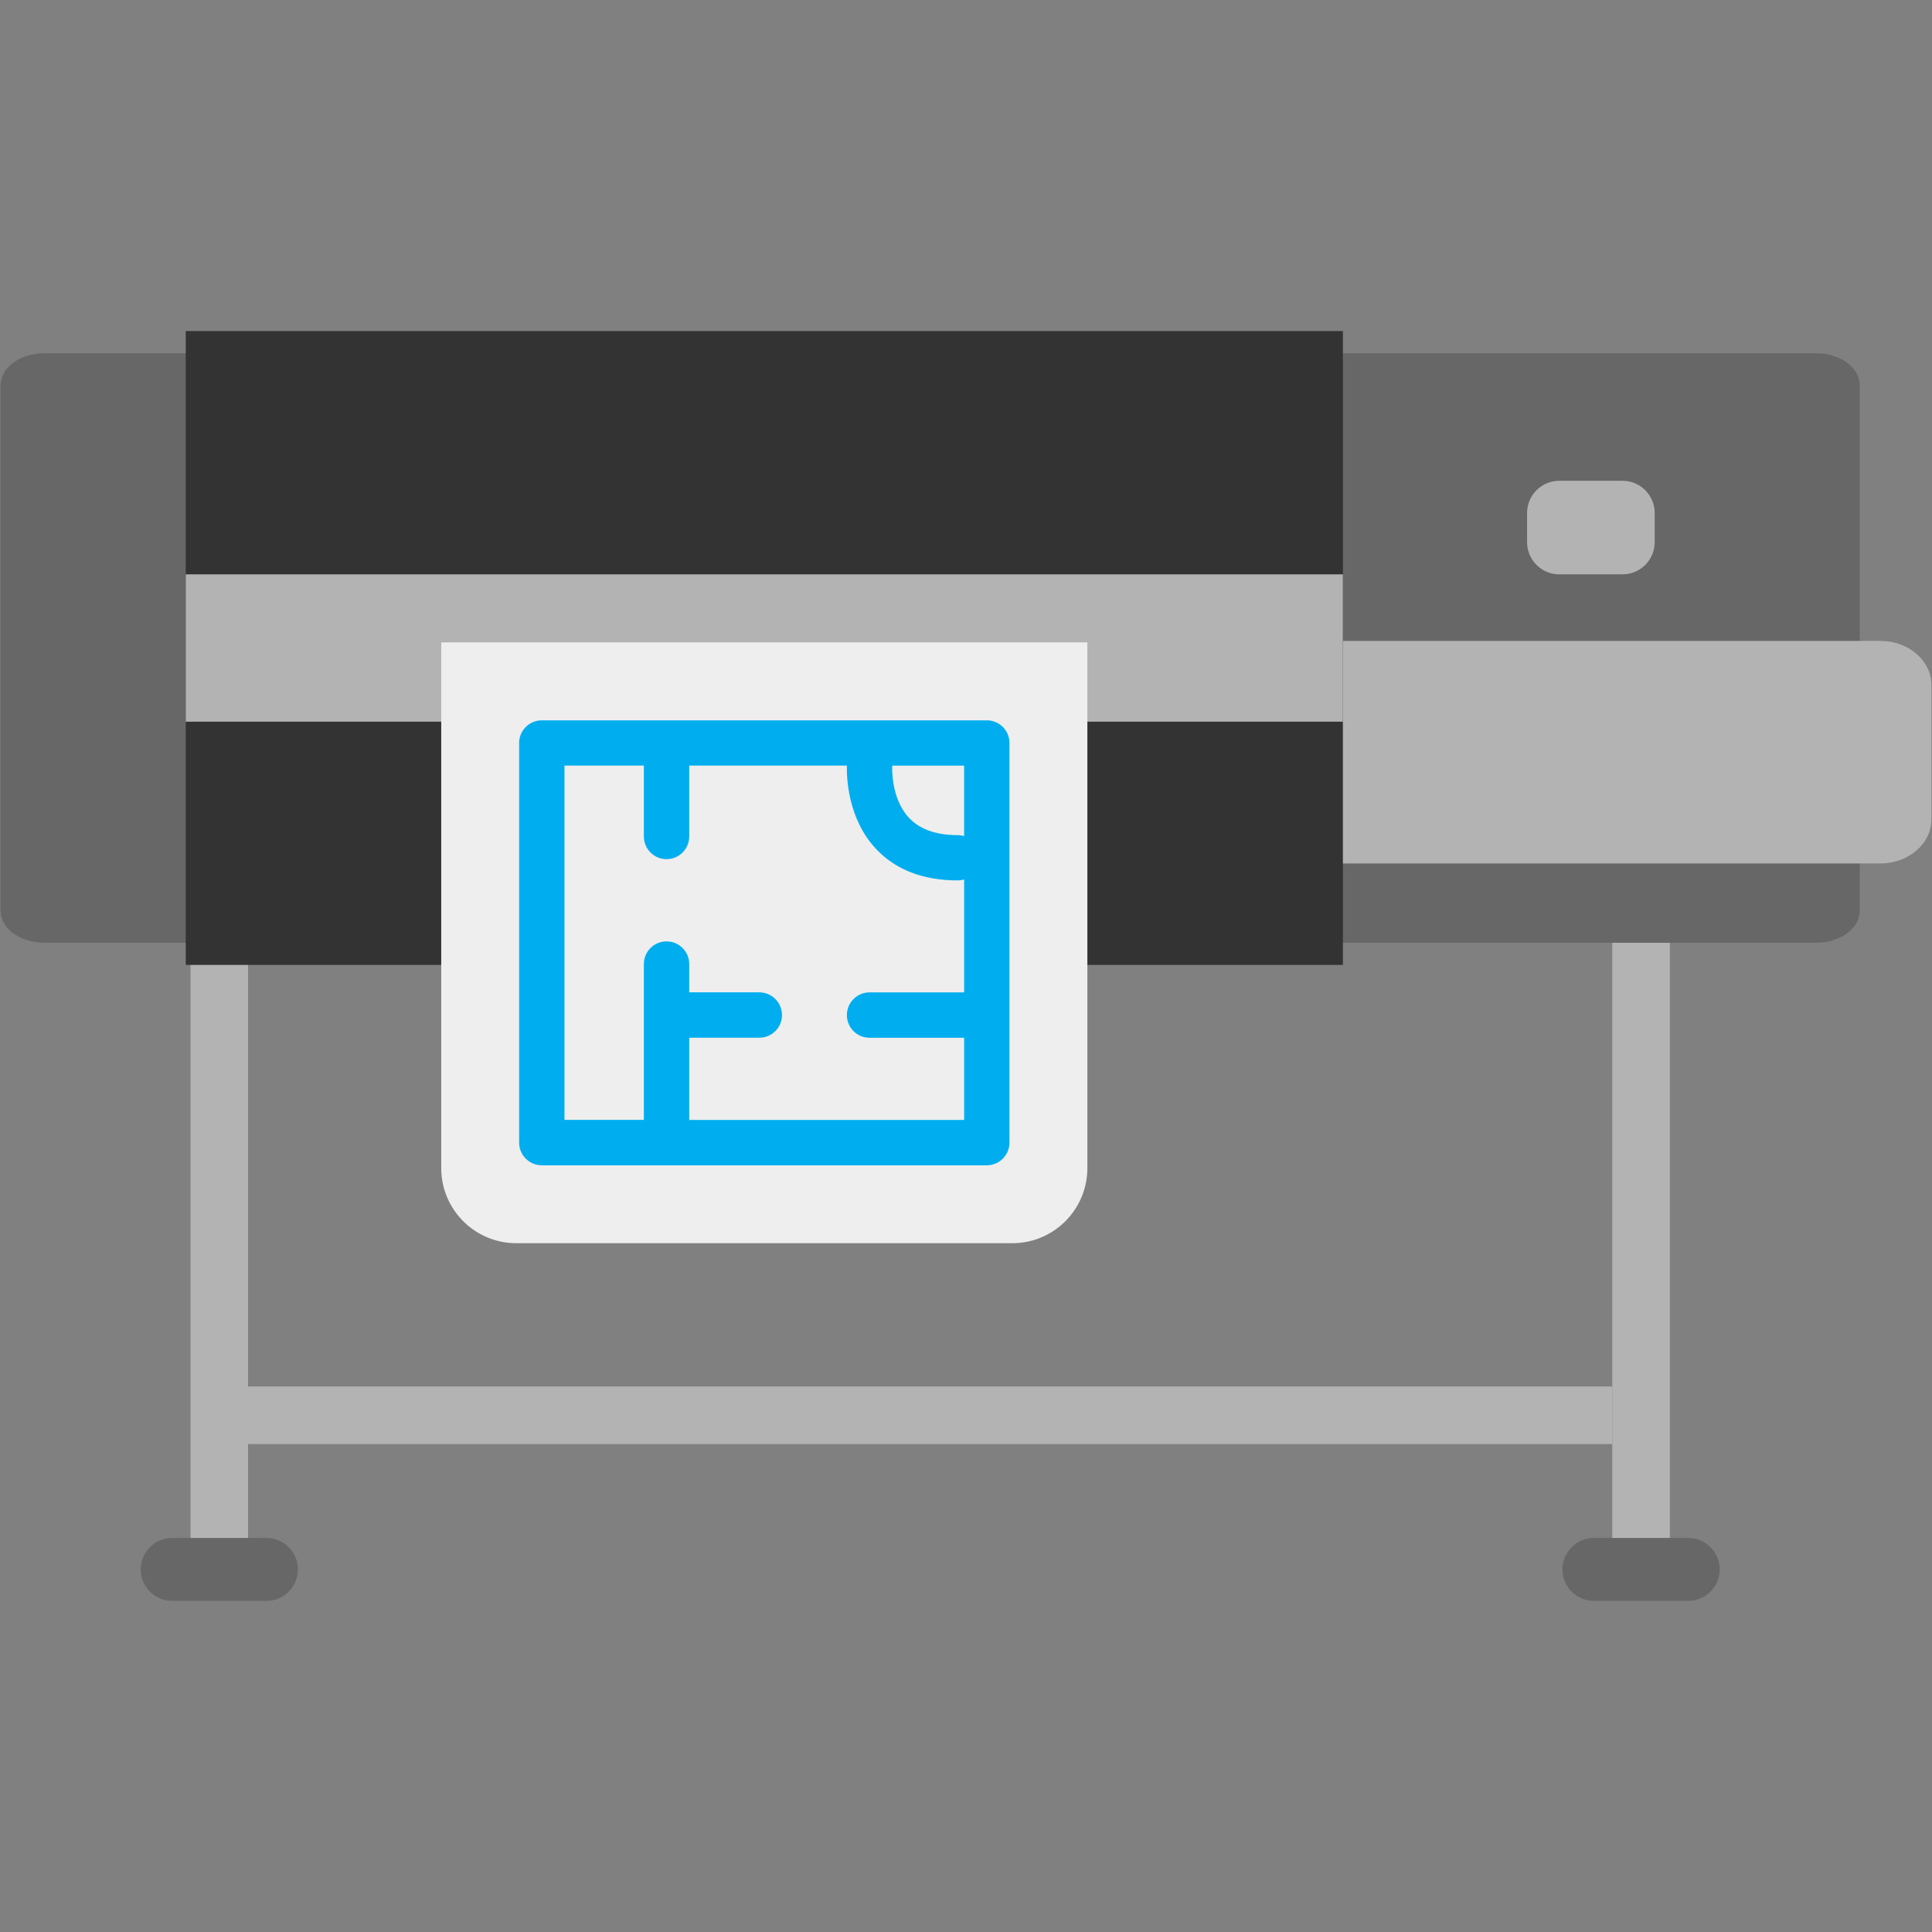
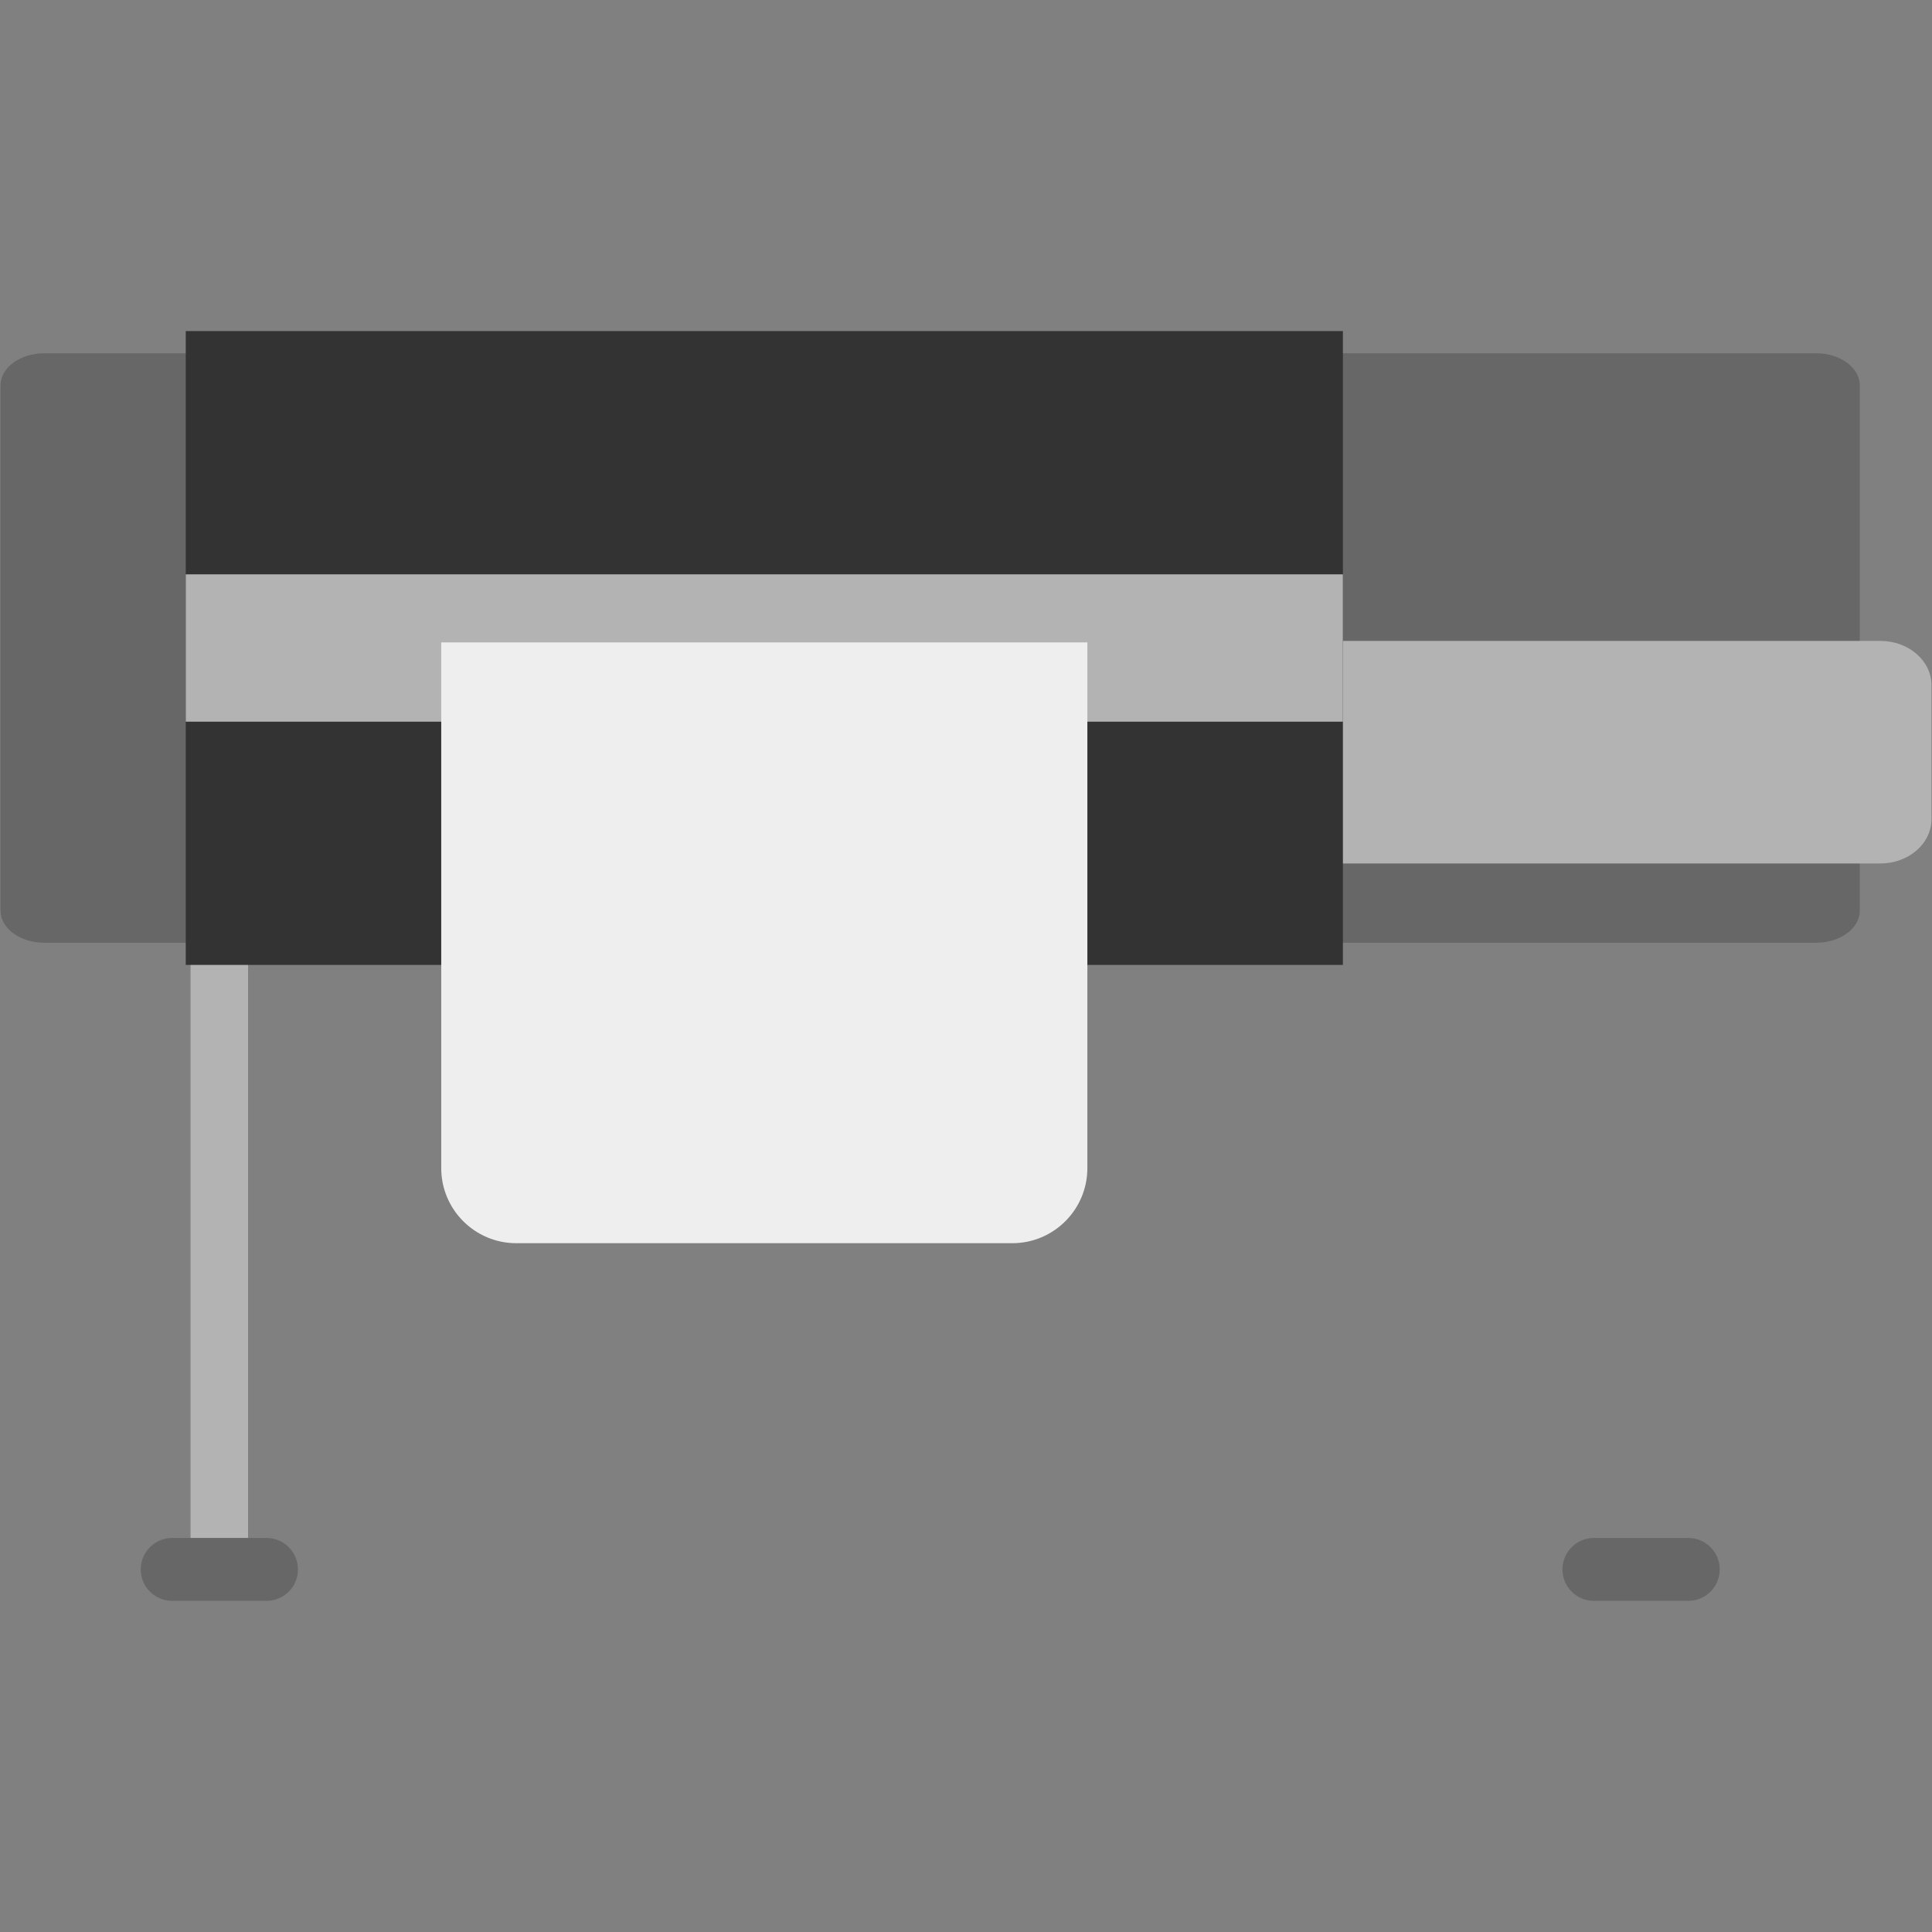
<svg xmlns="http://www.w3.org/2000/svg" version="1.1" id="Camada_1" x="0px" y="0px" width="50px" height="50px" viewBox="201.5 92.25 50 50" enable-background="new 201.5 92.25 50 50" xml:space="preserve">
  <rect x="201.5" y="92.25" width="50" height="50" fill="#808080" stroke="none" />
  <g>
    <path fill="#676767" d="M209.211,132.866c0,0.451-0.364,0.814-0.813,0.814h-2.443c-0.449,0-0.813-0.363-0.813-0.814   c0-0.449,0.364-0.814,0.813-0.814h2.443C208.847,132.052,209.211,132.417,209.211,132.866L209.211,132.866z M209.211,132.866" />
    <path fill="#676767" d="M246.006,132.866c0,0.451-0.365,0.814-0.814,0.814h-2.443c-0.449,0-0.813-0.363-0.813-0.814   c0-0.449,0.364-0.814,0.813-0.814h2.443C245.641,132.052,246.006,132.417,246.006,132.866L246.006,132.866z M246.006,132.866" />
    <g>
      <g>
        <rect x="206.431" y="116.648" fill="#B3B3B3" width="1.489" height="15.403" />
-         <rect x="243.226" y="116.648" fill="#B3B3B3" width="1.489" height="15.403" />
      </g>
-       <rect x="207.92" y="128.132" fill="#B3B3B3" width="35.306" height="1.49" />
    </g>
    <path fill="#676767" d="M249.631,115.817c0,0.46-0.506,0.831-1.132,0.831h-45.853c-0.625,0-1.132-0.371-1.132-0.831v-13.593   c0-0.459,0.507-0.832,1.132-0.832h45.853c0.626,0,1.132,0.373,1.132,0.832V115.817z" />
-     <path fill="#B3B3B3" d="M244.323,106.282c0,0.459-0.373,0.832-0.832,0.832h-1.638c-0.459,0-0.832-0.373-0.832-0.832v-0.757   c0-0.459,0.373-0.832,0.832-0.832h1.638c0.459,0,0.832,0.373,0.832,0.832V106.282z" />
    <path fill="#B3B3B3" d="M251.486,113.45c0,0.633-0.591,1.146-1.32,1.146h-14.132c-0.729,0-1.32-0.513-1.32-1.146v-3.468   c0-0.632,0.592-1.145,1.32-1.145h14.132c0.729,0,1.32,0.513,1.32,1.145V113.45z" />
    <rect x="206.307" y="100.818" fill="#333333" width="29.947" height="16.404" />
    <rect x="206.307" y="107.114" fill="#B3B3B3" width="29.947" height="3.813" />
    <g>
      <path fill="#EEEEEE" d="M212.919,108.875v13.606c0,1.072,0.87,1.943,1.943,1.943h12.836c1.073,0,1.943-0.871,1.943-1.943v-13.606    H212.919z" />
-       <path fill="#00AEEF" d="M227.038,110.892h-11.516c-0.323,0-0.587,0.263-0.587,0.586v10.344c0,0.322,0.264,0.586,0.587,0.586    h11.516c0.324,0,0.587-0.264,0.587-0.586v-10.344C227.625,111.154,227.362,110.892,227.038,110.892z M226.452,113.888    c-0.053-0.015-0.106-0.025-0.163-0.025c-0.561,0-0.986-0.15-1.263-0.446c-0.479-0.511-0.437-1.328-0.435-1.347    c0-0.001-0.001-0.003,0-0.005h1.86V113.888z M219.337,121.233v-2.127h1.814c0.325,0,0.587-0.262,0.587-0.586    s-0.262-0.588-0.587-0.588h-1.814v-0.733c0-0.324-0.263-0.586-0.587-0.586s-0.587,0.262-0.587,0.586v4.034h-2.054v-9.169h2.054    v1.834c0,0.324,0.263,0.587,0.587,0.587s0.587-0.263,0.587-0.587v-1.834h4.08c-0.007,0.302,0.021,1.366,0.744,2.145    c0.509,0.549,1.225,0.826,2.128,0.826c0.057,0,0.11-0.01,0.163-0.024v2.922h-2.449c-0.324,0-0.586,0.264-0.586,0.588    s0.262,0.586,0.586,0.586h2.449v2.127H219.337z" />
    </g>
  </g>
</svg>